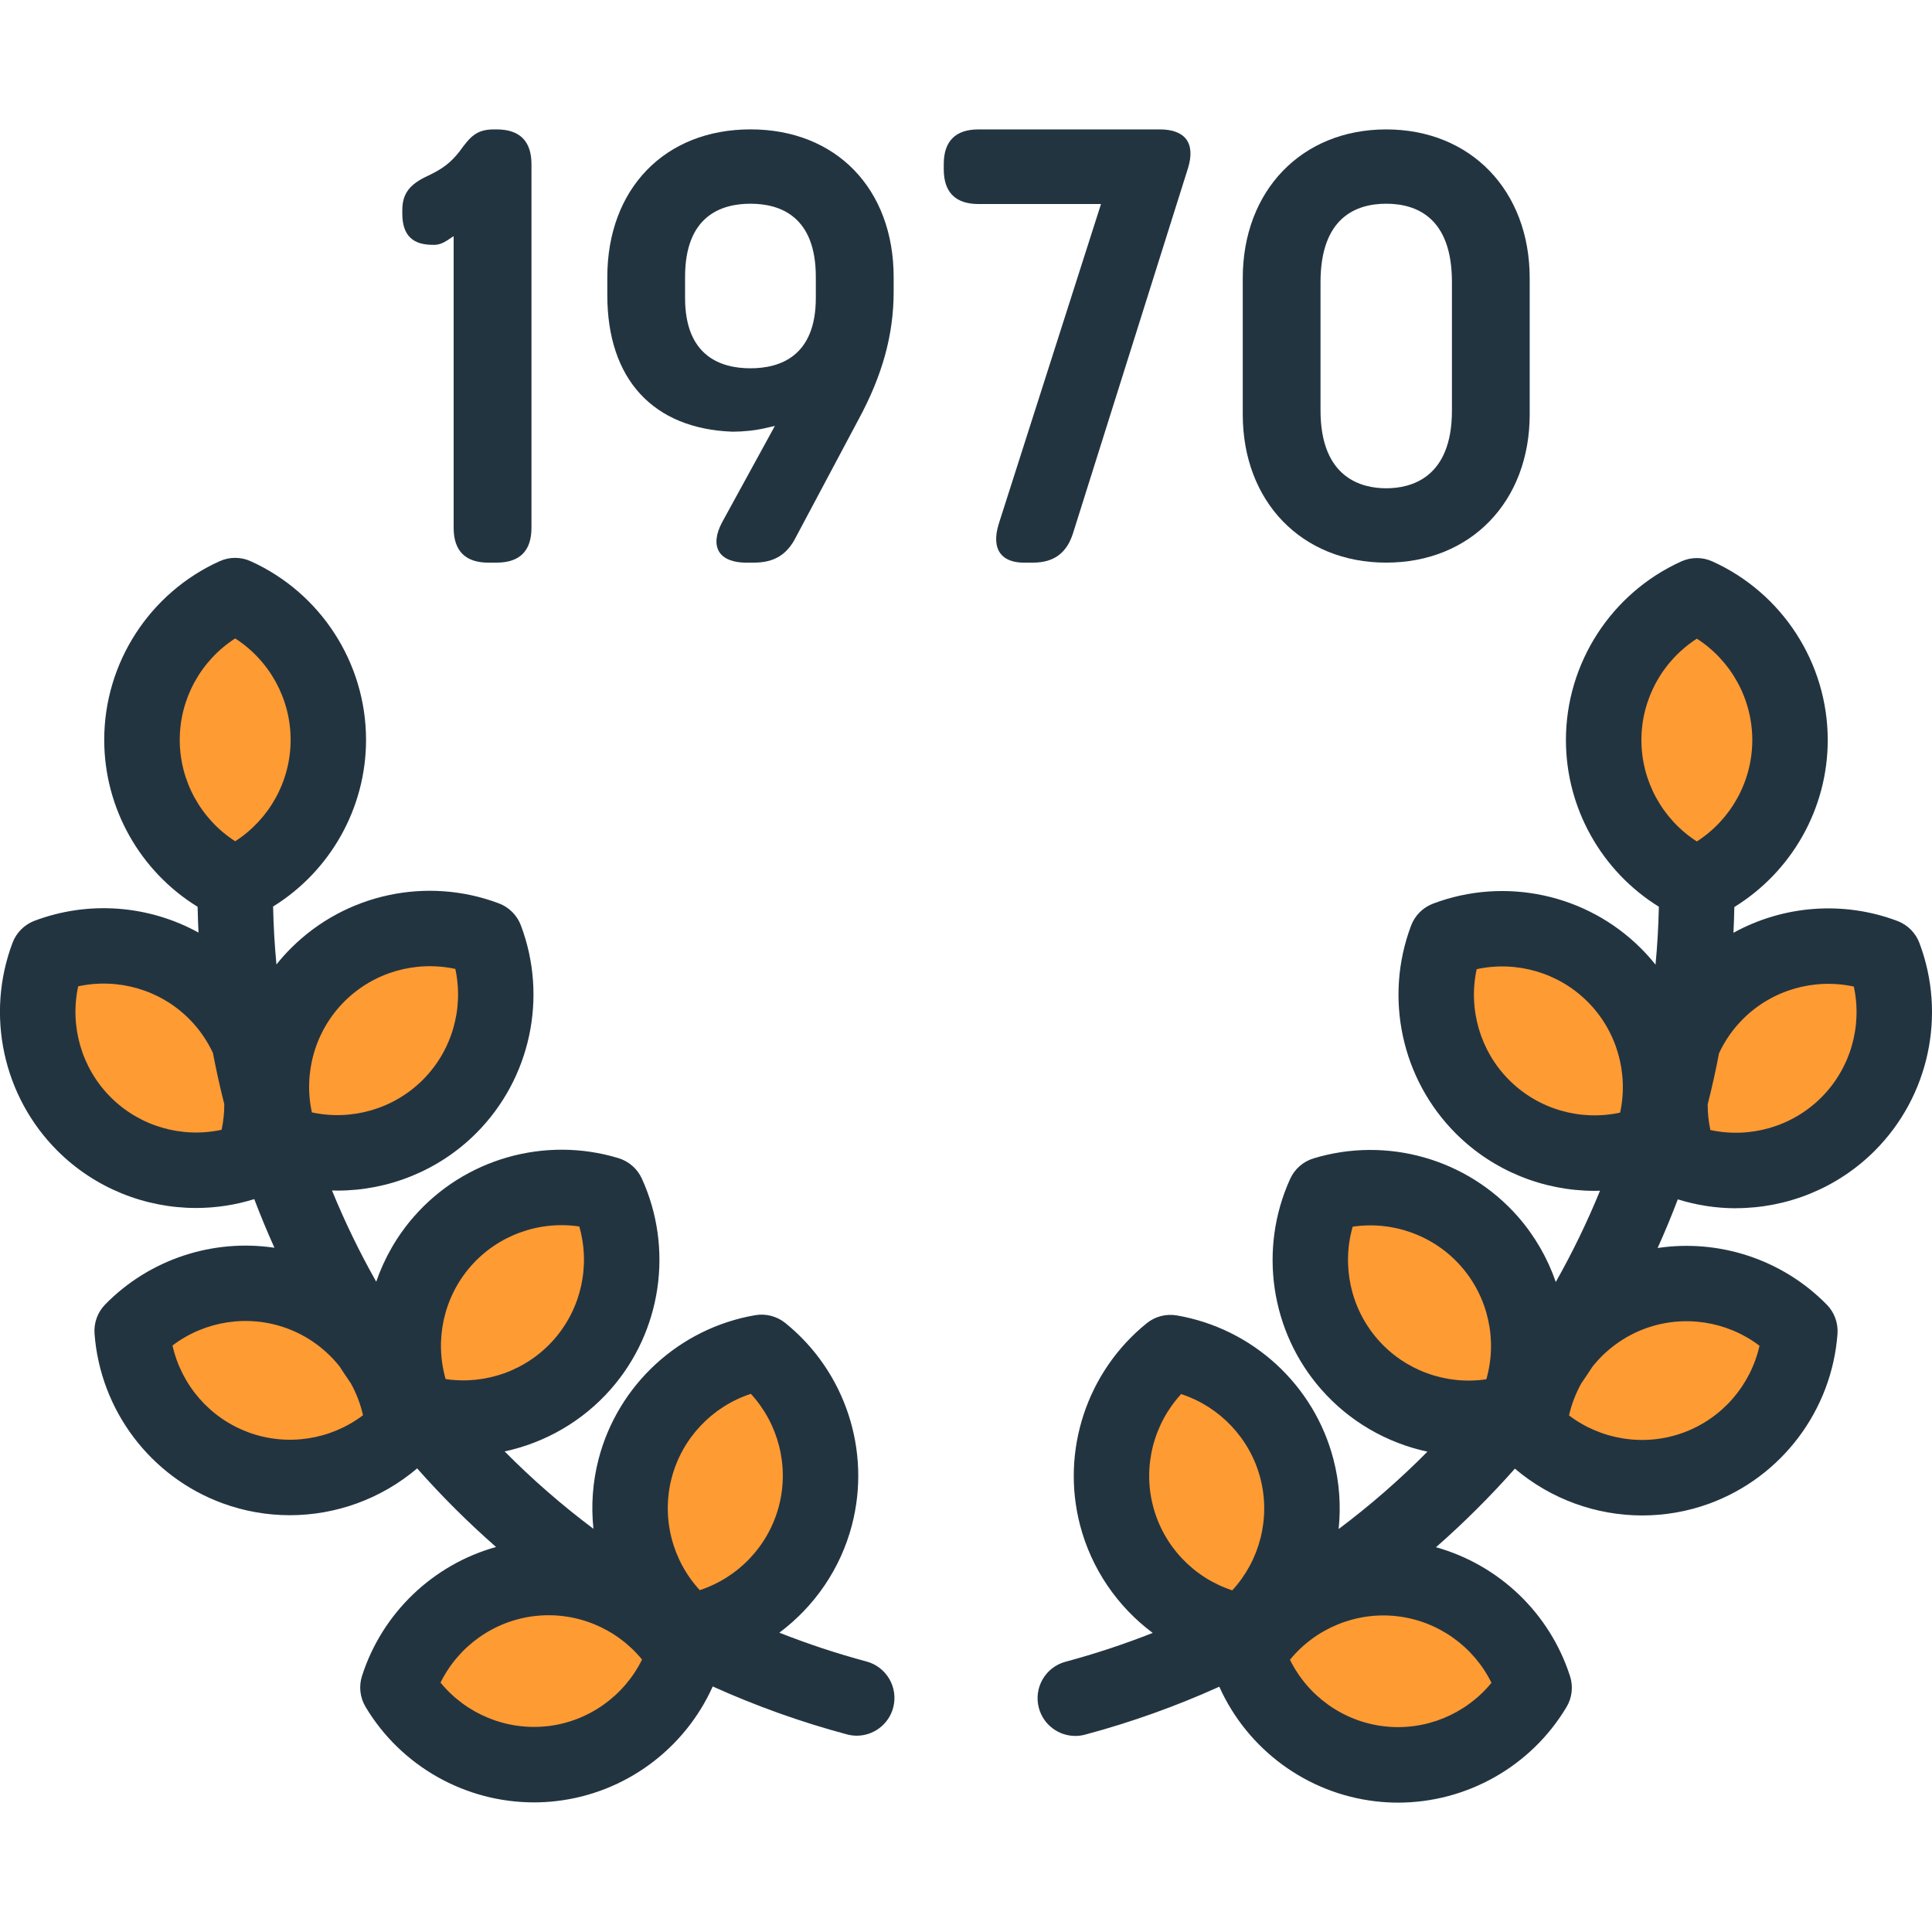
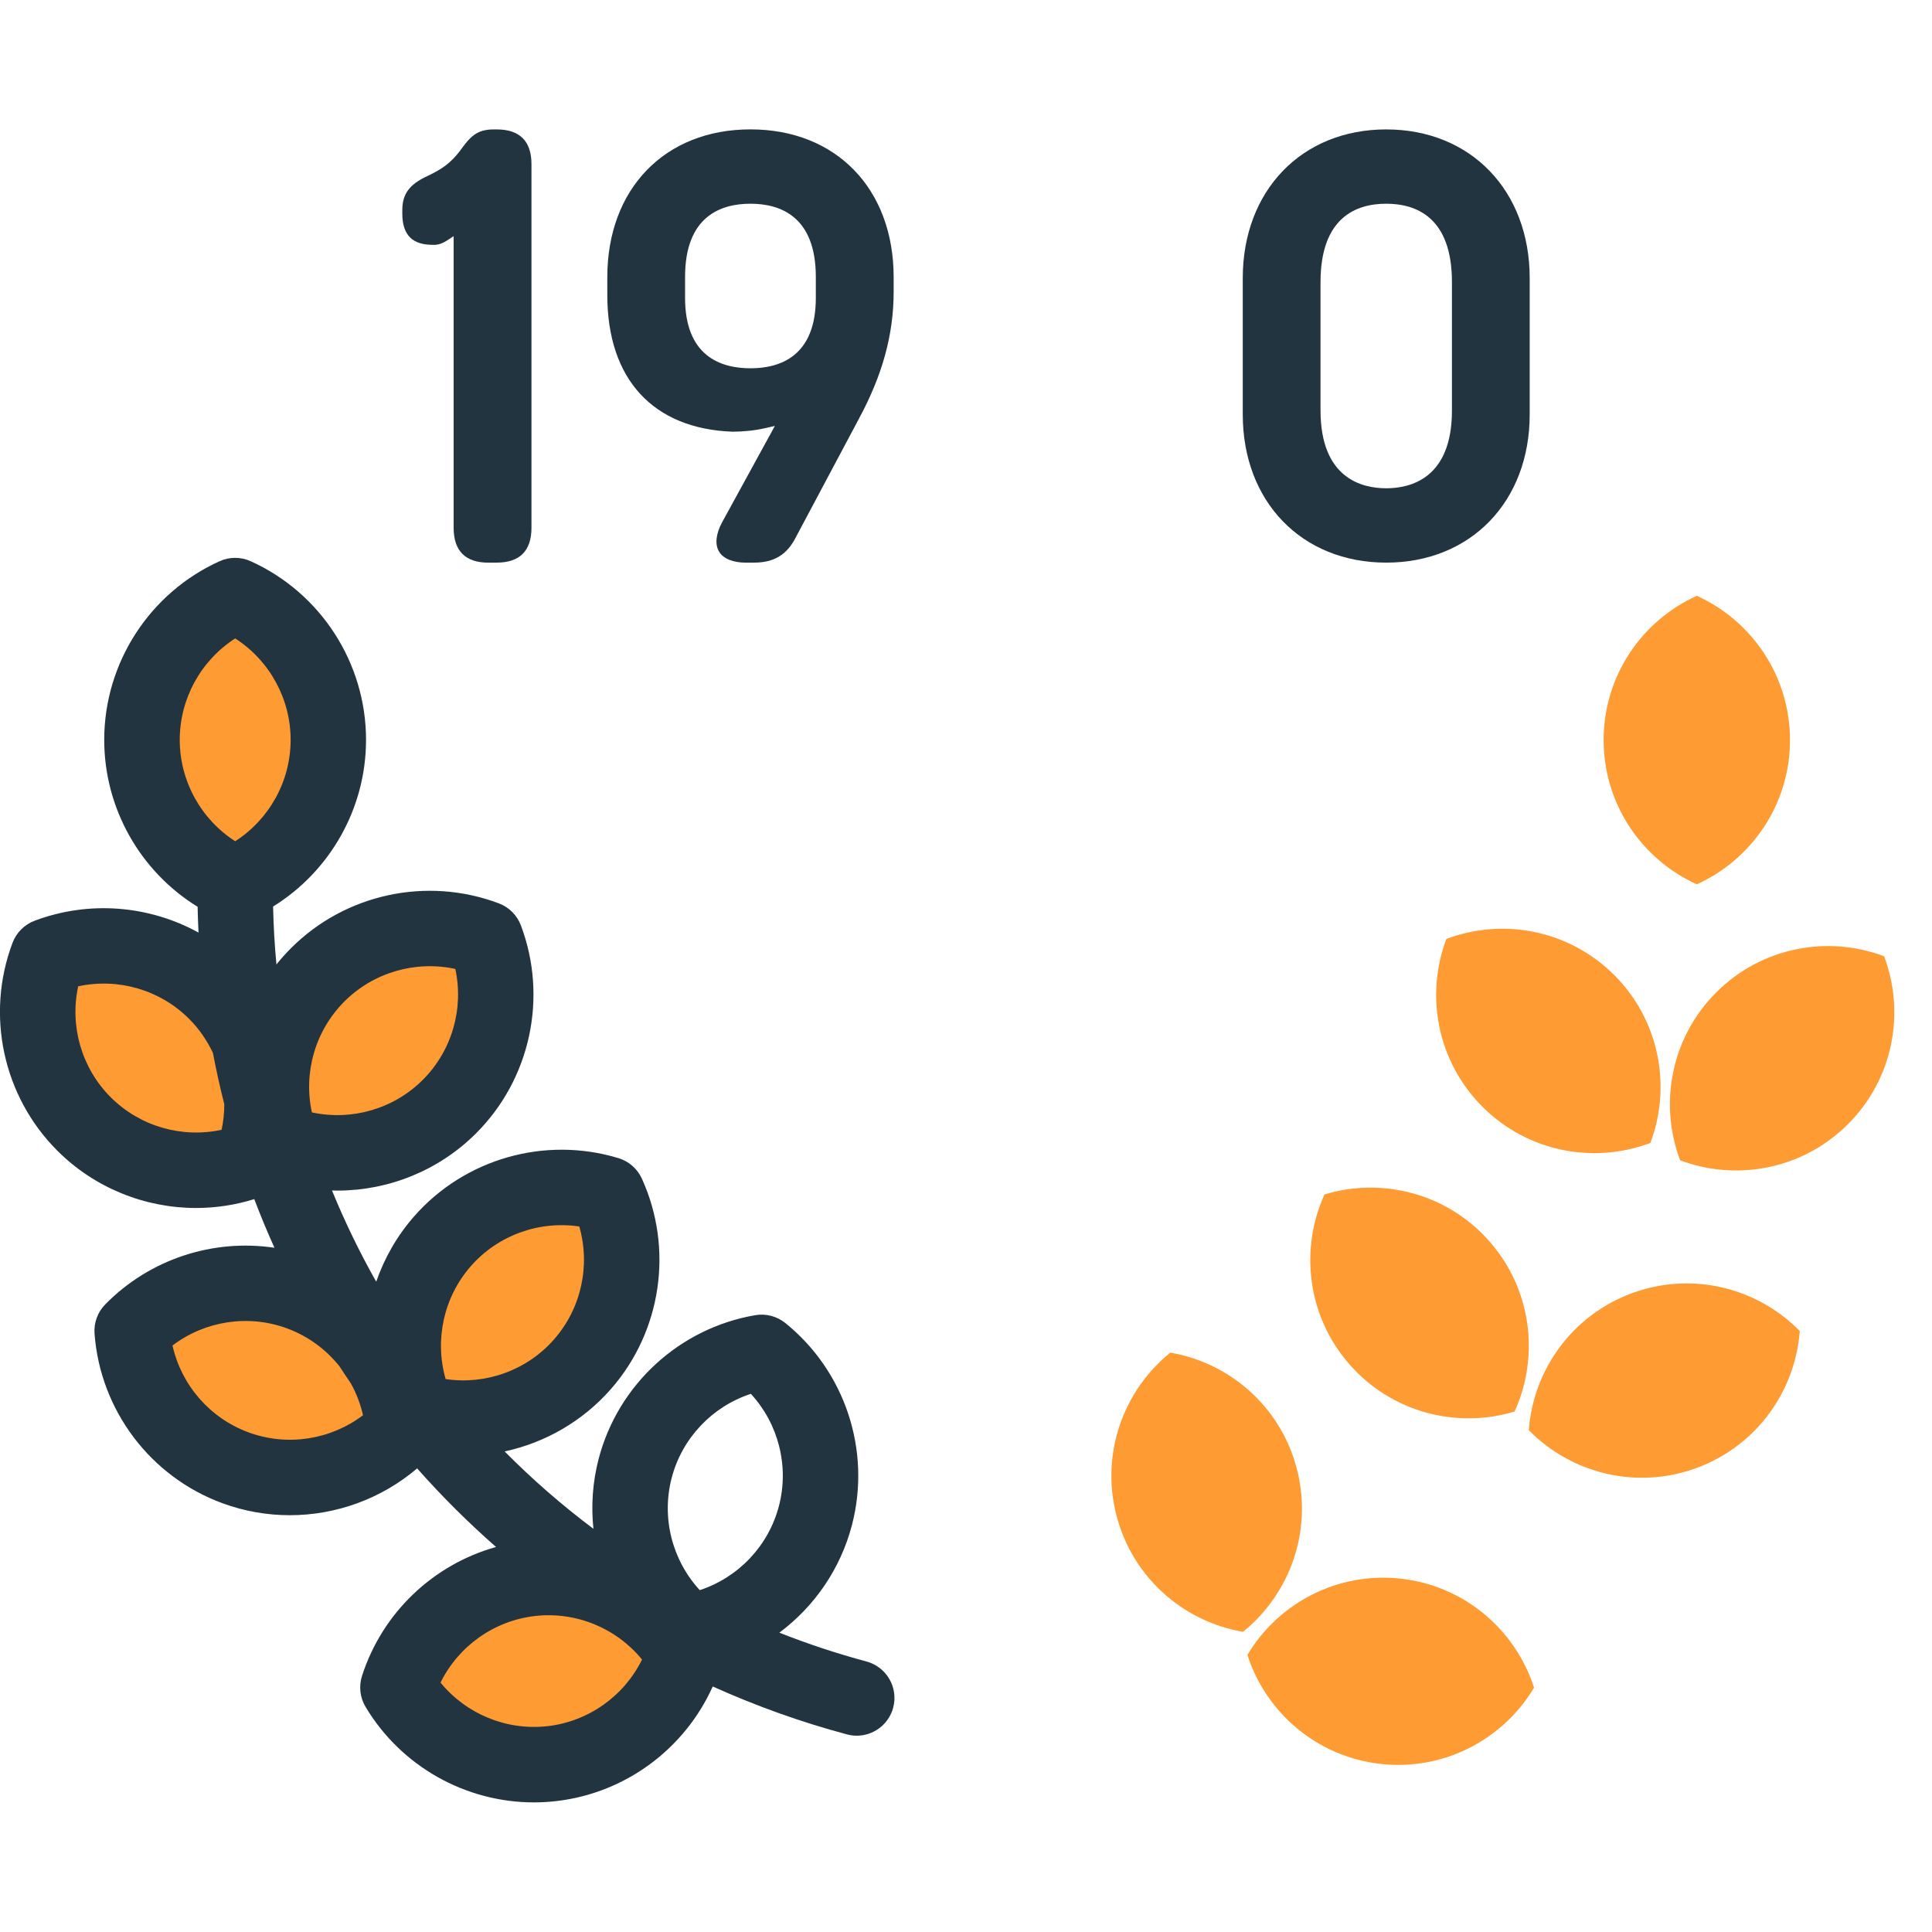
<svg xmlns="http://www.w3.org/2000/svg" id="Ebene_1" data-name="Ebene 1" viewBox="0 0 56 56">
  <defs>
    <style>
      .cls-1 {
        fill: #ff9b33;
      }

      .cls-2 {
        fill: #233441;
      }
    </style>
  </defs>
  <g>
    <path class="cls-1" d="M6.817,17.263c-1.592.72-2.701,2.32-2.701,4.181s1.108,3.462,2.701,4.181c1.592-.72,2.7-2.32,2.7-4.181s-1.108-3.462-2.7-4.181Z" />
    <path class="cls-1" d="M1.388,27.712c-.617,1.635-.268,3.55,1.048,4.866s3.231,1.664,4.866,1.047c.617-1.635.269-3.551-1.047-4.866-1.316-1.316-3.231-1.664-4.866-1.047Z" />
    <path class="cls-1" d="M14.076,27.208c.617,1.635.269,3.55-1.047,4.866s-3.231,1.664-4.866,1.047c-.617-1.635-.268-3.55,1.048-4.866,1.315-1.316,3.231-1.664,4.866-1.047Z" />
    <path class="cls-1" d="M3.833,38.574c.129,1.743,1.251,3.334,2.999,3.973,1.747.64,3.632.149,4.855-1.099-.129-1.743-1.251-3.334-2.999-3.973-1.747-.64-3.632-.149-4.855,1.099Z" />
    <path class="cls-1" d="M17.609,34.615c.723,1.591.502,3.525-.724,4.925s-3.115,1.874-4.787,1.366c-.723-1.591-.502-3.525.724-4.925,1.226-1.4,3.115-1.874,4.787-1.366Z" />
    <path class="cls-1" d="M11.535,48.912c.896,1.5,2.613,2.419,4.462,2.208,1.849-.211,3.313-1.494,3.847-3.158-.896-1.5-2.613-2.419-4.461-2.208s-3.313,1.494-3.848,3.158Z" />
-     <path class="cls-1" d="M22.076,39.199c1.359,1.098,2.029,2.926,1.56,4.727s-1.945,3.071-3.667,3.367c-1.359-1.098-2.029-2.926-1.56-4.727.469-1.8,1.944-3.071,3.667-3.366Z" />
    <path class="cls-1" d="M49.183,17.27c1.592.72,2.701,2.321,2.701,4.181s-1.108,3.462-2.701,4.181c-1.592-.72-2.701-2.321-2.701-4.181 0-1.861,1.109-3.462,2.701-4.181Z" />
    <path class="cls-1" d="M54.612,27.718c.617,1.635.269,3.551-1.047,4.866-1.316,1.316-3.232,1.664-4.866,1.047-.617-1.635-.269-3.55,1.047-4.866,1.316-1.315,3.232-1.664,4.866-1.047Z" />
    <path class="cls-1" d="M41.924,27.215c-.617,1.635-.269,3.55,1.047,4.866,1.316,1.316,3.232,1.664,4.866,1.048.617-1.635.268-3.551-1.047-4.866s-3.232-1.664-4.866-1.047Z" />
    <path class="cls-1" d="M52.167,38.58c-.129,1.742-1.251,3.333-2.999,3.973-1.747.639-3.632.149-4.855-1.099.129-1.742,1.251-3.333,2.999-3.973s3.632-.149,4.855,1.099Z" />
    <path class="cls-1" d="M38.391,34.622c-.723,1.59-.502,3.525.724,4.925,1.226,1.4,3.115,1.873,4.787,1.366.723-1.59.502-3.525-.724-4.925-1.226-1.4-3.115-1.873-4.787-1.366Z" />
    <path class="cls-1" d="M44.465,48.918c-.896,1.5-2.613,2.42-4.461,2.208s-3.313-1.495-3.847-3.158c.896-1.5,2.613-2.42,4.461-2.208s3.313,1.495,3.847,3.158Z" />
    <path class="cls-1" d="M33.923,39.206c-1.359,1.097-2.029,2.926-1.56,4.727s1.944,3.071,3.666,3.366c1.359-1.098,2.029-2.926,1.56-4.727s-1.944-3.071-3.667-3.366Z" />
  </g>
  <path class="cls-2" d="M25.116,48.159c-.866-.232-1.708-.512-2.526-.835,1.017-.759,1.774-1.85,2.105-3.123.561-2.155-.197-4.453-1.932-5.853-.245-.197-.562-.28-.872-.227-2.197.377-3.979,2.014-4.54,4.169-.174.671-.221,1.355-.15,2.023-.915-.686-1.775-1.436-2.574-2.243,1.173-.252,2.262-.873,3.082-1.809,1.468-1.676,1.819-4.069.896-6.098-.13-.286-.377-.502-.678-.594-2.133-.647-4.46.017-5.927,1.692-.493.563-.859,1.206-1.095,1.89-.481-.852-.91-1.735-1.282-2.645.052.002.104.004.155.004,1.483,0,2.94-.579,4.023-1.662,1.575-1.575,2.084-3.94,1.297-6.026-.111-.294-.343-.526-.637-.637-2.085-.787-4.451-.278-6.026,1.298-.151.15-.291.308-.422.472-.053-.555-.085-1.115-.097-1.679,1.657-1.026,2.694-2.851,2.694-4.831,0-2.227-1.312-4.26-3.344-5.178-.287-.13-.615-.13-.901,0-2.031.918-3.344,2.951-3.344,5.178,0,1.985,1.042,3.814,2.707,4.839.005.25.014.499.026.747-1.435-.79-3.174-.937-4.753-.342-.294.111-.526.343-.637.637-.787,2.086-.278,4.451,1.297,6.026,1.083,1.083,2.54,1.662,4.023,1.662.565,0,1.133-.085,1.686-.257.181.476.376.946.585,1.41-1.779-.266-3.615.326-4.905,1.642-.22.224-.333.533-.31.846.165,2.223,1.622,4.154,3.714,4.919.634.232,1.292.345,1.946.345,1.336,0,2.651-.472,3.691-1.357.712.805,1.475,1.566,2.287,2.278-1.818.508-3.296,1.903-3.885,3.738-.096.299-.059.625.102.895,1.032,1.728,2.9,2.77,4.882,2.77.213,0,.428-.012.643-.037,2.003-.229,3.725-1.509,4.539-3.323,1.242.56,2.541,1.028,3.89,1.389.095.025.19.038.284.038.483,0,.925-.323,1.056-.811.156-.584-.19-1.183-.774-1.34ZM19.468,42.841c.302-1.158,1.177-2.073,2.296-2.44.797.866,1.116,2.091.814,3.25-.302,1.158-1.177,2.073-2.295,2.44-.798-.866-1.116-2.091-.815-3.25ZM15.872,50.033c-1.189.136-2.358-.351-3.103-1.262.52-1.056,1.549-1.794,2.738-1.93,1.189-.136,2.358.351,3.103,1.262-.52,1.056-1.549,1.794-2.738,1.931ZM13.645,36.703c.789-.901,1.982-1.326,3.146-1.153.325,1.131.06,2.369-.729,3.27-.789.901-1.981,1.326-3.145,1.153-.325-1.131-.06-2.369.728-3.27ZM9.983,29.028c.846-.846,2.064-1.192,3.215-.943.249,1.151-.096,2.369-.943,3.215s-2.064,1.192-3.215.943c-.25-1.151.096-2.368.943-3.215ZM6.817,18.505c.99.637,1.607,1.743,1.607,2.94s-.617,2.302-1.607,2.939c-.99-.637-1.607-1.743-1.607-2.939s.617-2.303,1.607-2.94ZM6.424,32.747c-1.15.25-2.368-.096-3.215-.943-.847-.846-1.192-2.064-.943-3.215,1.151-.249,2.369.096,3.215.943.291.291.522.628.691.989.095.499.205.994.329,1.484,0,.247-.024.496-.078.742ZM7.208,41.519c-1.124-.411-1.951-1.371-2.208-2.519.938-.711,2.188-.91,3.313-.499.611.224,1.133.61,1.525,1.1.108.165.217.329.329.492.16.288.281.6.355.928-.938.711-2.189.91-3.313.499Z" />
-   <path class="cls-2" d="M50.315,35.02c1.483,0,2.94-.579,4.023-1.662,1.575-1.575,2.084-3.94,1.297-6.026-.111-.294-.343-.526-.637-.637-1.579-.596-3.318-.448-4.753.342.012-.248.021-.497.026-.747,1.664-1.025,2.707-2.854,2.707-4.839,0-2.227-1.312-4.26-3.344-5.178-.286-.13-.615-.13-.901,0-2.031.919-3.344,2.951-3.344,5.178,0,1.98,1.037,3.805,2.694,4.831-.012.564-.044,1.124-.097,1.679-.131-.164-.271-.322-.422-.472-1.575-1.575-3.94-2.084-6.026-1.297-.294.111-.526.343-.637.637-.787,2.086-.278,4.451,1.297,6.026,1.083,1.083,2.54,1.662,4.023,1.662.052,0,.104-.002.156-.003-.372.91-.801,1.794-1.282,2.645-.235-.684-.602-1.327-1.094-1.891-1.468-1.675-3.794-2.34-5.927-1.692-.301.091-.548.308-.678.594-.923,2.029-.571,4.423.897,6.098.82.936,1.909,1.557,3.082,1.809-.799.807-1.659,1.557-2.574,2.243.07-.667.024-1.352-.151-2.023-.56-2.155-2.343-3.792-4.54-4.169-.31-.053-.628.029-.872.227-1.735,1.401-2.493,3.698-1.932,5.853.332,1.273,1.089,2.364,2.106,3.123-.818.323-1.661.603-2.526.835-.584.156-.93.756-.774,1.34.131.489.573.811,1.056.811.094,0,.189-.012.284-.038,1.35-.361,2.648-.828,3.89-1.389.814,1.815,2.536,3.094,4.539,3.323.215.025.43.037.643.037,1.982,0,3.849-1.042,4.882-2.77.162-.27.199-.596.102-.895-.589-1.834-2.066-3.229-3.885-3.738.811-.711,1.575-1.473,2.287-2.278,1.04.884,2.354,1.357,3.691,1.357.653,0,1.312-.112,1.946-.344,2.091-.766,3.549-2.696,3.714-4.92.023-.313-.09-.622-.31-.846-1.29-1.315-3.125-1.908-4.904-1.642.209-.463.404-.933.585-1.41.552.172,1.121.258,1.685.258ZM34.237,40.408c1.118.367,1.994,1.282,2.295,2.44.301,1.158-.017,2.384-.815,3.249-1.118-.367-1.994-1.281-2.295-2.44-.302-1.158.017-2.384.815-3.25ZM43.231,48.777c-.745.911-1.914,1.398-3.103,1.262-1.19-.136-2.218-.875-2.738-1.93.745-.911,1.914-1.398,3.103-1.262,1.189.136,2.218.875,2.738,1.93ZM50.519,29.539c.847-.847,2.064-1.192,3.215-.943.249,1.15-.096,2.368-.943,3.215-.846.846-2.064,1.192-3.215.943-.053-.246-.078-.494-.078-.742.124-.49.234-.984.329-1.483.169-.362.4-.698.691-.989ZM49.184,18.512c.99.637,1.607,1.742,1.607,2.939s-.617,2.303-1.607,2.939c-.99-.637-1.607-1.742-1.607-2.939s.617-2.303,1.607-2.939ZM43.745,31.307c-.846-.846-1.192-2.064-.943-3.215,1.151-.249,2.368.096,3.215.943.846.846,1.192,2.064.943,3.215-1.15.249-2.368-.096-3.215-.943ZM39.937,38.826c-.789-.901-1.053-2.139-.729-3.27,1.164-.173,2.357.253,3.145,1.153.789.901,1.054,2.139.729,3.27-1.164.173-2.357-.253-3.145-1.153ZM47.688,38.508c1.124-.411,2.374-.212,3.312.499-.258,1.148-1.084,2.108-2.208,2.519-1.124.411-2.374.212-3.313-.499.074-.328.195-.639.355-.928.112-.162.221-.326.329-.491.392-.49.914-.876,1.525-1.1Z" />
  <path class="cls-2" d="M14.16,16.308h.236c.669,0,1.009-.34,1.009-1.011V4.76c0-.669-.34-1.009-1.009-1.009h-.083c-.507,0-.69.219-.992.637-.257.327-.48.499-.922.71-.532.243-.738.521-.738.996v.1c0,.314.078.547.231.694.156.151.39.219.731.208.103-.006.217-.048.333-.124l.193-.127v8.453c0,.671.34,1.011,1.011,1.011Z" />
  <path class="cls-2" d="M21.625,16.308h.228c.587,0,.964-.231,1.222-.749l1.808-3.397c.696-1.284,1.02-2.463,1.02-3.71v-.416c0-2.563-1.668-4.286-4.15-4.286s-4.15,1.723-4.15,4.286v.517c0,2.433,1.323,3.876,3.632,3.96.309-.003.623-.029.953-.105l.272-.062-1.53,2.794c-.181.339-.213.64-.088.848.123.207.402.321.785.321ZM21.752,10.675c-.864,0-1.895-.353-1.895-2.04v-.608c0-1.754,1.03-2.122,1.895-2.122s1.895.368,1.895,2.122v.608c0,1.687-1.03,2.04-1.895,2.04Z" />
-   <path class="cls-2" d="M29.682,16.308h.263c.605,0,.983-.283,1.161-.865l3.331-10.576c.107-.351.09-.637-.051-.827-.14-.19-.404-.289-.765-.289h-5.257c-.669,0-1.009.34-1.009,1.009v.144c0,.67.34,1.01,1.009,1.01h3.549l-.052.163-2.914,9.114c-.111.361-.095.655.049.849.13.176.366.269.685.269Z" />
  <path class="cls-2" d="M40.18,3.751c-2.448,0-4.158,1.773-4.158,4.312v3.949c0,2.529,1.71,4.296,4.158,4.296s4.159-1.767,4.159-4.296v-3.949c0-2.539-1.71-4.312-4.159-4.312ZM42.085,11.903c0,1.958-1.193,2.25-1.905,2.25-.711,0-1.904-.293-1.904-2.259v-3.713c0-1.882,1.035-2.276,1.904-2.276s1.905.394,1.905,2.268v3.731Z" />
</svg>